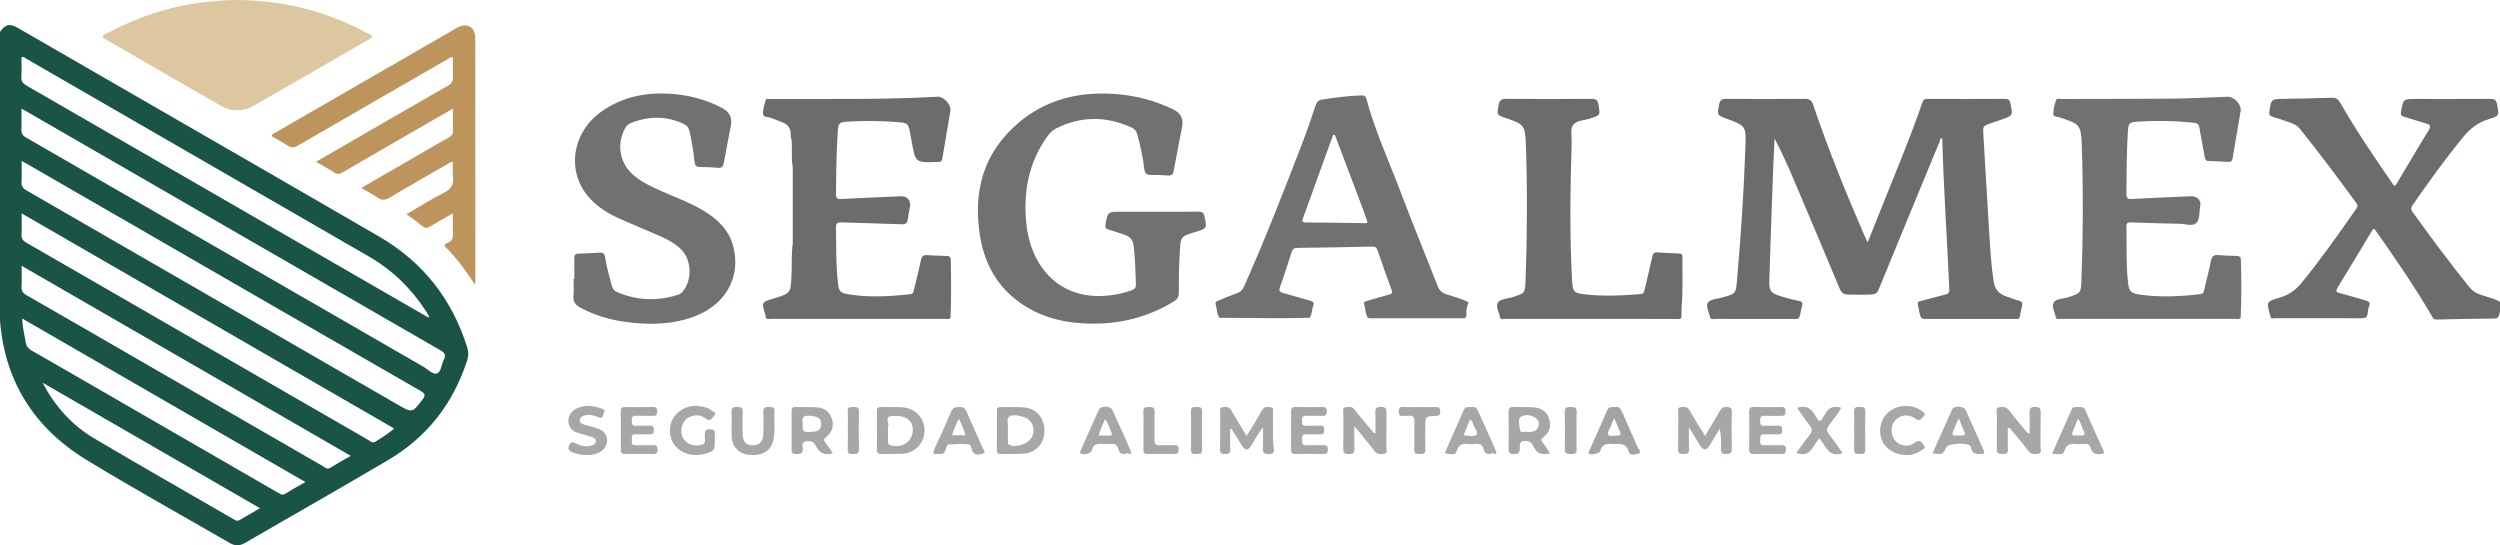
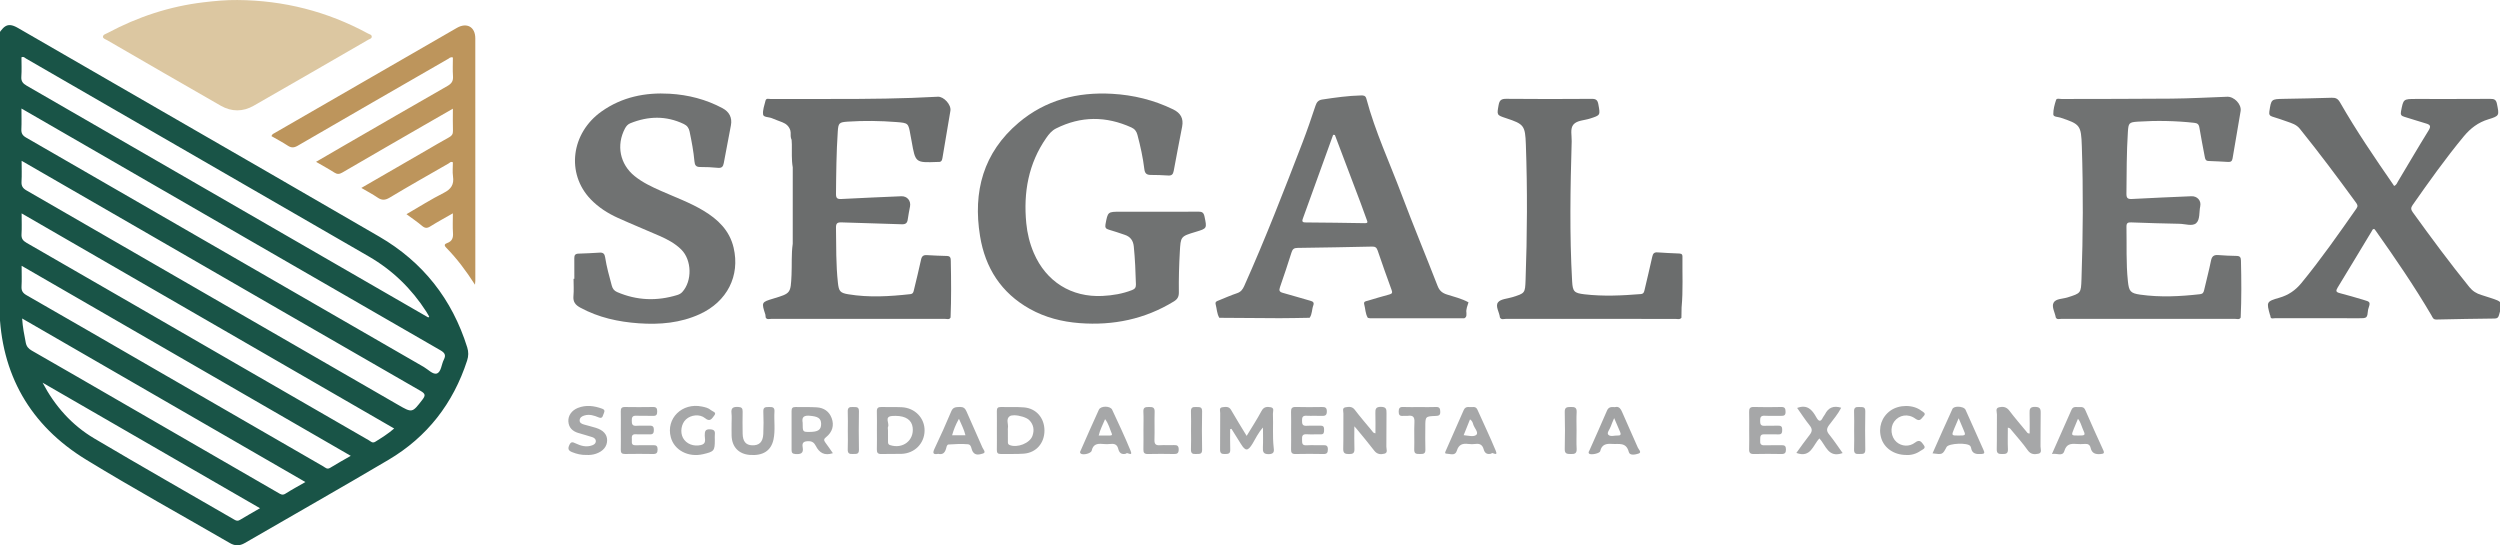
<svg xmlns="http://www.w3.org/2000/svg" xmlns:ns1="http://sodipodi.sourceforge.net/DTD/sodipodi-0.dtd" xmlns:ns2="http://www.inkscape.org/namespaces/inkscape" version="1.1" id="Capa_1" x="0px" y="0px" width="3300.173" height="720" viewBox="0 0 3300.173 720" enable-background="new 0 0 595.28 841.89" xml:space="preserve" ns1:docname="Logo de Segalmex.svg" ns2:version="1.1 (c68e22c387, 2021-05-23)">
  <defs id="defs667">
	

		
		
		
		
		
		
		
		
		
		
		
		
		
		
		
		
		
		
		
		
		
		
		
		
		
		
		
		
		
		
		
		
		
		
		
		
		
		
		
		
		
		
		
		
		
		
		
		
		
		
		
		
		
		
		
		
		
		
		
		
		
		
		
		
		
		
		
		
		
		
		
		
		
		
		
		
		
		
		
		
		
		
		
		
		
		
		
		
		
		
		
		
		
		
		
		
		
		
		
		
		
		
		
		
		
		
		
		
		
		
		
		
		
		
		
		
		
		
		
		
		
		
		
		
		
		
		
		
		
		
		
		
		
		
		
		
		
		
		
		
		
		
		
		
		
		
		
		
		
		
		
		
		
		
		
		
		
		
		
		
		
		
		
		
		
		
		
		
		
		
		
		
		
		
		
		
		
		
		
		
		
		
		
		
		
		
		
		
		
		
		
		
		
		
		
		
		
		
		
		
		
		
		
		
		
		
		
		
		
		
		
		
		
		
		
		
		
		
		
		
		
		
		
		
		
		
		
		
		
		
		
		
		
		
		
		
		
		
		
		
		
		
		
		
		
		
		
		
		
		
		
		
		
		
		
		
		
		
		
		
		
		
		
		
		
		
		
		
		
		
		
		
		
		
		
		
		
		
		
		
		
		
		
		
		
		
		
		
		
		
		
		
		
		
		
		
		
		
		
		
		
		
		
		
		
		
		
		
		
		
		
		
		
		
		
		
		
		
		
		
		
		
		
		
		
		
		
		
		
	</defs>
  <ns1:namedview id="namedview665" pagecolor="#ffffff" bordercolor="#666666" borderopacity="1.0" ns2:pageshadow="2" ns2:pageopacity="0.0" ns2:pagecheckerboard="0" showgrid="false" fit-margin-top="0" fit-margin-left="0" fit-margin-right="0" fit-margin-bottom="0" ns2:zoom="0.12353158" ns2:cx="1768.7785" ns2:cy="-514.03861" ns2:window-width="1920" ns2:window-height="1017" ns2:window-x="1912" ns2:window-y="-8" ns2:window-maximized="1" ns2:current-layer="Capa_1" />
  <g id="g24407" transform="matrix(1.562,0,0,1.562,-5700.088,41.327)">
    <path id="path498" style="fill:#195447;fill-opacity:1" d="m 3658.01,-5.234 c -3.068,-0.264 -5.478,1.303 -8.146,4.826 -2e-4,0.001 2e-4,0.003 0,0.004 -1.794,2.123 -1.408,4.697 -1.408,7.156 -0.024,19.961 -0.046,39.924 0,59.885 0.022,9.968 0.185,19.936 0.285,29.904 0,0.002 -9e-4,0.004 0,0.006 -0.069,0.661 -0.199,1.319 -0.199,1.98 -0.01,45.166 -0.769,90.35 0.182,135.496 1.174,55.647 25.903,99.017 73.377,128.031 39.902,24.386 80.905,46.971 121.377,70.43 4.361,2.528 8.255,2.516 12.631,-0.021 40.469,-23.464 81.188,-46.504 121.451,-70.316 32.716,-19.348 54.653,-47.667 66.428,-83.859 1.248,-3.835 1.298,-7.337 0.096,-11.182 -12.759,-40.754 -37.426,-72.131 -74.311,-93.576 -61.02,-35.478 -122.22,-70.644 -183.346,-105.938 -40.656,-23.473 -81.313,-46.946 -121.98,-70.402 -2.513,-1.45 -4.591,-2.266 -6.432,-2.424 z m 10.574,26.9 c 1.09,0.016 1.814,0.872 2.6,1.326 96.585,55.729 193.164,111.468 289.705,167.273 19.97,11.544 36.094,27.199 48.574,46.6 0.882,1.37 1.663,2.808 2.49,4.213 -0.248,0.258 -0.497,0.517 -0.746,0.775 -9.186,-5.3 -18.374,-10.597 -27.559,-15.9 -103.917,-60.008 -207.823,-120.035 -311.795,-179.947 -3.293,-1.897 -4.883,-3.761 -4.596,-7.715 0.395,-5.456 0.098,-10.96 0.098,-16.314 0.46,-0.228 0.865,-0.316 1.228,-0.311 z m -1.228,43.582 c 14.795,8.536 28.887,16.662 42.973,24.795 103.654,59.85 207.297,119.721 311.01,179.467 3.694,2.129 5.025,4.011 2.967,8.01 -2.033,3.95 -2.161,10.211 -5.783,11.619 -3.296,1.281 -7.43,-3.338 -11.117,-5.465 -112.047,-64.622 -224.057,-129.308 -336.135,-193.877 -3.061,-1.764 -4.148,-3.659 -3.982,-7.066 0.266,-5.48 0.068,-10.982 0.068,-17.482 z m 0.144,44.193 c 33.033,19.054 65.306,37.658 97.57,56.281 79.846,46.089 159.666,92.222 239.59,138.176 4.217,2.425 4.25,3.925 1.473,7.521 -8.563,11.084 -8.432,11.209 -20.596,4.188 -104.634,-60.402 -209.255,-120.827 -313.939,-181.143 -3.183,-1.834 -4.396,-3.798 -4.186,-7.428 0.326,-5.62 0.088,-11.273 0.088,-17.596 z m 0,44.436 c 105.402,60.86 209.952,121.23 314.853,181.801 -5.258,4.553 -10.612,7.849 -15.957,11.191 -2.408,1.506 -3.752,-0.259 -5.346,-1.176 -35.912,-20.683 -71.809,-41.395 -107.697,-62.117 -60.534,-34.953 -121.047,-69.943 -181.637,-104.799 -3.139,-1.806 -4.544,-3.643 -4.309,-7.342 0.349,-5.467 0.092,-10.974 0.092,-17.559 z m 0,44.283 c 93.037,53.722 185.312,107.004 278.168,160.621 -6.29,3.627 -11.963,6.713 -17.428,10.129 -2.606,1.63 -4.086,-0.229 -5.809,-1.223 -49.155,-28.338 -98.285,-56.719 -147.42,-85.092 -34.438,-19.886 -68.846,-39.822 -103.359,-59.574 -3.194,-1.829 -4.446,-3.765 -4.234,-7.406 0.319,-5.474 0.082,-10.98 0.082,-17.455 z m 0.422,44.527 c 79.985,46.184 159.461,92.074 239.402,138.232 -6.035,3.479 -11.609,6.466 -16.924,9.857 -2.423,1.547 -3.992,0.469 -5.871,-0.617 -45.1,-26.06 -90.204,-52.109 -135.309,-78.16 -24.354,-14.066 -48.679,-28.183 -73.1,-42.131 -2.854,-1.631 -4.504,-3.532 -5.131,-6.748 -1.272,-6.518 -2.585,-13.016 -3.068,-20.434 z m 17.285,54.266 c 61.08,35.266 122.161,70.535 183.756,106.098 -6.035,3.49 -11.649,6.655 -17.168,9.979 -1.758,1.058 -3.045,0.533 -4.578,-0.355 -39.452,-22.839 -79.087,-45.371 -118.316,-68.586 -18.953,-11.215 -33.29,-27.334 -43.693,-47.135 z" />
    <path fill-rule="evenodd" clip-rule="evenodd" fill="#dcc7a1" d="m 3849.847,-26.442 c 39.165,0.278 76.011,9.622 110.444,28.343 1.228,0.668 3.221,0.893 3.109,2.779 -0.089,1.491 -1.805,1.785 -2.92,2.429 -32.289,18.635 -64.537,37.342 -96.914,55.824 -9.035,5.158 -18.638,5.165 -27.667,0.008 -32.084,-18.323 -64.034,-36.879 -96.018,-55.377 -1.39,-0.804 -3.699,-1.395 -3.644,-2.975 0.066,-1.865 2.476,-2.403 4.022,-3.229 25.491,-13.613 52.477,-22.526 81.246,-25.908 9.424,-1.108 18.841,-2.002 28.342,-1.894 z" id="path514" />
    <path fill-rule="evenodd" clip-rule="evenodd" fill="#bd955c" d="m 4050.638,214.146 c -7.655,-11.964 -15.38,-22.168 -24.363,-31.348 -2.097,-2.143 -1.124,-3.136 0.903,-3.87 4.131,-1.496 5.173,-4.364 4.868,-8.551 -0.374,-5.117 -0.09,-10.283 -0.09,-16.558 -6.896,3.96 -13.127,7.324 -19.115,11.073 -2.707,1.693 -4.5,1.604 -6.957,-0.486 -4.006,-3.409 -8.415,-6.346 -13.152,-9.851 10.727,-6.207 20.839,-12.636 31.487,-18.001 6.282,-3.165 8.825,-7.065 7.839,-13.954 -0.56,-3.906 -0.102,-7.959 -0.102,-11.852 -1.793,-1.014 -2.699,0.413 -3.709,0.992 -16.618,9.523 -33.293,18.958 -49.715,28.813 -3.866,2.319 -6.66,2.396 -10.264,-0.074 -4.197,-2.878 -8.753,-5.233 -13.674,-8.122 18.781,-10.854 36.917,-21.335 55.054,-31.816 6.346,-3.666 12.639,-7.43 19.067,-10.944 2.324,-1.271 3.395,-2.71 3.303,-5.455 -0.198,-5.964 -0.062,-11.938 -0.062,-18.755 -8.672,4.981 -16.71,9.58 -24.73,14.209 -22.937,13.238 -45.892,26.447 -68.765,39.794 -2.493,1.455 -4.298,1.519 -6.735,-0.05 -4.739,-3.048 -9.717,-5.727 -15.418,-9.036 8.694,-5.053 16.769,-9.771 24.867,-14.449 28.7,-16.579 57.375,-33.204 86.158,-49.639 3.486,-1.991 5.004,-4.162 4.715,-8.232 -0.377,-5.29 -0.093,-10.627 -0.093,-15.851 -2.074,-0.705 -3.135,0.666 -4.351,1.366 -42.294,24.35 -84.592,48.69 -126.792,73.2 -3.226,1.873 -5.514,1.845 -8.522,-0.136 -4.423,-2.911 -9.143,-5.369 -13.679,-7.987 0.613,-1.831 1.991,-2.215 3.084,-2.846 51.207,-29.563 102.423,-59.11 153.653,-88.632 8.395,-4.837 15.546,-0.81 15.551,8.791 0.034,68.331 0.025,136.662 0.023,204.994 0,0.63 -0.105,1.259 -0.284,3.263 z" id="path516" />
  </g>
  <g id="g24509" transform="matrix(1.568,0,0,1.568,-4006.497,-674.317)">
-     <path id="path500" d="m 4074.311,513.257 c -21.986,0.218 -43.978,0.199 -65.965,0.012 -3.75,-0.032 -5.138,1.088 -5.861,4.756 -1.771,8.977 -1.98,8.935 6.662,12.113 15.546,5.719 16.01,6.1 15.469,22.547 -1.253,38.117 -3.888,76.154 -7.18,114.143 -0.918,10.591 -1.116,10.544 -12.42,13.721 -4.141,1.165 -9.891,1.312 -11.908,4.096 -2.311,3.187 1.084,8.396 1.746,12.77 0,10e-4 0,8.2e-4 0.01,0.002 0,-2.5e-4 -0.01,2.5e-4 -0.01,0 1.112,1.924 2.984,1.1 4.508,1.104 21.994,0.056 43.987,0.049 65.98,0.016 1.437,-0.002 3.017,0.516 4.285,-0.691 0,4e-4 0,-3.9e-4 0,0 0.01,-0.012 0.01,-0.025 0.014,-0.037 0.051,-0.088 0.085,-0.179 0.107,-0.271 1.509,-3.079 1.431,-6.568 2.477,-9.756 0.867,-2.645 0.328,-3.891 -2.635,-4.434 -4.409,-0.808 -8.763,-1.993 -13.074,-3.246 -10.935,-3.176 -12.101,-4.375 -11.764,-15.656 0.944,-31.624 2.163,-63.239 3.312,-94.857 0.279,-7.663 0.711,-15.319 1.072,-22.977 6.103,11.717 11.429,23.514 16.484,35.428 12.801,30.176 25.511,60.392 38.16,90.631 1.408,3.366 3.026,5.234 7.154,5.363 6.667,0.208 13.287,0.28 19.953,-0.094 3.37,-0.188 4.806,-1.487 6.051,-4.531 16.944,-41.428 34.035,-82.796 51.154,-124.152 0.413,-0.997 0.134,-2.849 2.227,-2.777 1.098,42.494 4.126,84.836 5.939,127.234 0.122,2.844 -0.994,3.718 -3.461,4.322 -6.787,1.66 -13.508,3.579 -20.273,5.332 -1.689,0.439 -3.487,0.69 -2.762,3.096 1.136,3.779 0.945,7.906 3.02,11.434 0,0.006 0,0.012 0.01,0.018 v 0 c 0.771,0.215 1.543,0.616 2.314,0.617 25.63,0.033 51.261,0.033 76.891,0.012 1.247,-10e-4 2.749,0.471 3.438,-1.217 v -0.002 c 0.651,-3.093 1.147,-6.229 2,-9.266 0.784,-2.794 0.236,-4.24 -2.822,-4.979 -3.54,-0.856 -6.908,-2.396 -10.398,-3.488 -6.397,-2.001 -9.658,-6.167 -10.678,-12.916 -2.02,-13.367 -2.836,-26.82 -3.676,-40.271 -1.722,-27.586 -3.226,-55.184 -4.91,-82.773 -0.455,-7.463 -0.6,-7.452 6.67,-9.953 2.832,-0.975 5.664,-1.948 8.49,-2.938 9.924,-3.479 9.849,-3.466 7.504,-13.928 -0.572,-2.55 -1.573,-3.526 -4.305,-3.512 -21.822,0.109 -43.645,0.091 -65.467,0.016 -2.362,-0.008 -3.499,0.705 -4.293,3.037 -9.772,28.684 -21.582,56.581 -32.797,84.709 -4.297,10.778 -8.645,21.537 -13.24,32.975 -0.85,-1.688 -1.395,-2.655 -1.836,-3.666 -16.053,-36.764 -31.066,-73.942 -44.008,-111.922 -1.38,-4.048 -3.198,-5.23 -7.361,-5.189 z" style="fill:#6b6d6d;fill-opacity:1" />
    <path fill-rule="evenodd" clip-rule="evenodd" fill="#707272" d="m 3528.371,608.297 c 11.829,0 23.66,0.102 35.487,-0.067 3.141,-0.045 4.627,0.616 5.34,4.038 2.104,10.1 2.295,10.061 -7.417,12.986 -12.777,3.85 -12.61,3.859 -13.354,16.938 -0.644,11.316 -0.948,22.637 -0.807,33.959 0.045,3.624 -1.122,5.769 -4.177,7.64 -24.451,14.979 -51.083,20.442 -79.423,18.281 -14.757,-1.125 -28.921,-4.715 -41.929,-11.993 -24.074,-13.471 -37.49,-34.481 -41.852,-61.271 -6.097,-37.455 2.731,-70.295 32.494,-95.464 22.614,-19.124 49.453,-25.979 78.663,-24.332 17.976,1.015 35.188,5.229 51.434,13.128 6.36,3.092 8.826,7.708 7.556,14.446 -2.344,12.428 -4.85,24.825 -7.091,37.271 -0.55,3.052 -1.744,4.19 -4.897,3.938 -4.81,-0.385 -9.651,-0.406 -14.481,-0.469 -3.304,-0.043 -4.911,-1.143 -5.359,-4.861 -1.176,-9.748 -3.281,-19.349 -5.806,-28.855 -0.792,-2.98 -2.251,-4.976 -5.078,-6.256 -21.325,-9.662 -42.475,-9.711 -63.52,0.876 -3.581,1.801 -5.942,4.74 -8.143,7.901 -15.121,21.713 -19.343,46.008 -16.853,71.831 0.835,8.652 2.889,17.049 6.338,25.079 10.366,24.128 31.663,37.473 57.85,36.155 8.525,-0.429 16.86,-1.804 24.873,-4.937 2.359,-0.922 3.326,-2.181 3.253,-4.787 -0.301,-10.654 -0.73,-21.29 -1.795,-31.906 -0.513,-5.105 -2.925,-8.297 -7.708,-9.856 -4.427,-1.444 -8.806,-3.058 -13.29,-4.294 -2.639,-0.727 -3.328,-1.882 -2.82,-4.596 1.966,-10.509 1.876,-10.525 12.521,-10.525 9.998,0.002 19.994,0.002 29.991,0.002 z" id="path502" />
    <path id="path504" d="m 4518.118,512.347 c -13.48,0.479 -26.974,0.644 -40.461,0.922 -10.471,0.217 -10.38,0.232 -11.973,10.67 -0.384,2.51 0.29,3.643 2.625,4.348 4.14,1.251 8.242,2.644 12.315,4.1 3.878,1.385 7.791,2.442 10.66,5.998 16.424,20.36 32.06,41.312 47.477,62.434 1.246,1.708 1.569,2.883 0.244,4.777 -14.901,21.284 -29.779,42.566 -46.281,62.682 -5.073,6.185 -10.926,10.21 -18.615,12.426 -11.023,3.176 -10.926,3.515 -7.824,14.717 0.042,0.152 0.179,0.278 0.273,0.416 -0.064,3.251 2.377,2.099 3.939,2.102 23.488,0.045 46.977,0.028 70.465,0.029 7.092,0 7.093,0.004 7.844,-7.188 0,-4.9e-4 0,-0.001 0,-0.002 2.116,-6.542 2.121,-6.561 -4.141,-8.377 -6.551,-1.9 -13.079,-3.901 -19.689,-5.57 -3.248,-0.819 -3.519,-1.88 -1.81,-4.672 9.646,-15.76 19.113,-31.628 28.687,-47.432 0.456,-0.753 0.651,-1.983 2.16,-1.93 0.35,0.425 0.795,0.899 1.166,1.424 16.439,23.255 32.539,46.731 46.965,71.312 0.935,1.594 1.329,3.597 4.162,3.525 16.317,-0.415 32.641,-0.632 48.963,-0.838 2.147,-0.026 3.106,-0.644 3.744,-2.904 3.136,-11.112 3.235,-11.084 -7.676,-14.639 -2.373,-0.772 -4.736,-1.582 -7.131,-2.285 -4.081,-1.198 -7.389,-3.231 -10.18,-6.682 -16.558,-20.471 -32.2,-41.622 -47.602,-62.963 -1.613,-2.235 -1.777,-3.723 -0.129,-6.078 13.755,-19.65 27.652,-39.172 42.955,-57.686 5.721,-6.921 12.178,-11.857 20.828,-14.496 9.48,-2.893 9.15,-3.234 7.221,-12.971 -0.729,-3.68 -2.381,-4.253 -5.701,-4.23 -20.824,0.146 -41.649,0.074 -62.473,0.074 -10.737,0 -10.595,0.028 -12.6,10.432 -0.541,2.809 0.191,3.833 2.707,4.568 6.068,1.773 12.045,3.859 18.127,5.58 3.658,1.035 4.699,2.17 2.361,5.947 -8.762,14.152 -17.136,28.543 -25.707,42.814 -0.807,1.344 -1.225,3.088 -3.32,3.885 -0.22,-0.343 -0.479,-0.775 -0.764,-1.189 -15.626,-22.602 -31.093,-45.312 -44.766,-69.168 -1.77,-3.087 -3.633,-4.004 -7.051,-3.883 z" style="fill:#6b6d6d;fill-opacity:1" />
    <path id="path506" style="fill:#707272;fill-opacity:1" d="m 4430.251,511.499 c -15.647,0.578 -31.293,1.428 -46.945,1.582 -30.827,0.304 -61.658,0.202 -92.488,0.305 -1.61,0.005 -4.148,-0.796 -4.652,0.734 -1.287,3.915 -2.43,8.096 -2.367,12.152 0.035,2.333 3.745,2.082 5.838,2.768 16.855,5.524 17.588,6.421 18.178,24.193 1.238,37.317 1.036,74.63 -0.291,111.939 -0.417,11.758 -0.455,11.681 -11.77,15.27 -4.065,1.29 -9.828,0.979 -11.709,4.434 -1.855,3.406 1.155,8.253 1.861,12.498 1.069,1.979 2.953,1.143 4.469,1.146 48.895,0.045 97.788,0.045 146.684,0 1.522,-0.002 3.389,0.819 4.502,-1.096 0,2.1e-4 0,-2.1e-4 -0.01,0 0,-9.6e-4 0,-9.9e-4 0,-0.002 0.741,-15.978 0.621,-31.959 0.229,-47.945 -0.066,-2.669 -0.759,-3.938 -3.643,-3.975 -5.159,-0.067 -10.323,-0.322 -15.469,-0.715 -3.572,-0.272 -5.345,0.889 -6.1,4.652 -1.67,8.319 -3.89,16.524 -5.785,24.799 -0.451,1.968 -1.026,3.215 -3.397,3.484 -16.774,1.904 -33.567,2.748 -50.342,0.395 -8.383,-1.176 -9.556,-2.906 -10.44,-11.242 -1.621,-15.29 -0.901,-30.629 -1.209,-45.947 -0.066,-3.333 1.332,-3.742 4.176,-3.635 13.485,0.507 26.974,0.91 40.465,1.16 4.789,0.089 10.839,2.329 14.049,-0.525 3.358,-2.986 2.387,-9.359 3.416,-14.225 1.019,-4.816 -2.603,-8.661 -7.445,-8.441 -16.642,0.755 -33.291,1.366 -49.922,2.301 -3.753,0.211 -4.811,-0.703 -4.769,-4.525 0.185,-17.327 0.101,-34.654 1.221,-51.963 0.479,-7.402 0.934,-8.133 8.326,-8.609 15.826,-1.016 31.626,-0.736 47.408,0.973 2.773,0.299 4.008,1.166 4.471,4.07 1.311,8.215 3.032,16.365 4.514,24.553 0.352,1.949 0.747,3.456 3.244,3.527 5.491,0.155 10.978,0.517 16.465,0.797 2.1,0.108 3.299,-0.525 3.695,-2.939 2.178,-13.307 4.634,-26.567 6.783,-39.879 0.921,-5.701 -5.485,-12.281 -11.248,-12.068 z" />
    <path id="path508" style="fill:#707272;fill-opacity:1" d="m 3701.077,510.386 c -11.015,0.265 -21.882,1.801 -32.75,3.449 -3.262,0.495 -4.667,2.206 -5.676,5.236 -3.465,10.414 -7.011,20.816 -10.953,31.057 -15.6,40.529 -31.288,81.025 -49.039,120.682 -1.281,2.864 -2.783,4.987 -5.996,6.059 -5.2,1.735 -10.234,3.972 -15.32,6.041 -1.487,0.605 -3.378,0.974 -2.732,3.369 1.017,3.777 0.998,7.835 3.07,11.326 8e-4,-4.4e-4 0,-0.002 0,-0.002 -2e-4,10e-4 3e-4,0.003 0,0.004 16.911,0.117 33.822,0.293 50.73,0.328 8.431,0.017 16.863,-0.222 25.297,-0.344 5e-4,-7.4e-4 0,-10e-4 0,-0.002 2.237,-3.071 1.809,-6.931 3.055,-10.287 0.952,-2.562 -0.118,-3.419 -2.527,-4.072 -7.695,-2.087 -15.287,-4.554 -22.992,-6.604 -3.003,-0.8 -3.474,-1.998 -2.481,-4.842 3.4,-9.721 6.636,-19.503 9.742,-29.322 0.829,-2.621 2.038,-3.668 4.887,-3.703 20.952,-0.26 41.902,-0.659 62.85,-1.113 2.528,-0.055 3.838,0.638 4.703,3.191 3.785,11.172 7.752,22.282 11.795,33.363 0.83,2.275 0.462,3.147 -1.934,3.775 -6.105,1.6 -12.139,3.476 -18.195,5.262 -1.522,0.449 -3.633,0.495 -2.941,3.008 1.039,3.774 0.91,7.861 3.016,11.348 0.621,0.135 1.244,0.389 1.865,0.389 25.941,0.014 51.882,0.006 77.822,-0.002 0.8,0 1.661,0.289 2.307,-0.473 9e-4,-6.3e-4 0,-10e-4 0,-0.002 1.38,-1.034 0.984,-2.548 1.06,-3.934 -0.541,-3.214 0.901,-6.045 1.729,-8.996 -5.697,-3.124 -12.005,-4.639 -18.121,-6.568 -3.992,-1.257 -6.335,-3.213 -7.895,-7.232 -9.993,-25.747 -20.628,-51.247 -30.342,-77.096 -10.06,-26.77 -22.21,-52.783 -29.623,-80.521 -0.682,-2.549 -2.196,-2.825 -4.416,-2.771 z m -23.562,33.158 c 0.489,0.045 0.978,0.092 1.467,0.139 7.234,19.101 14.481,38.197 21.693,57.307 1.762,4.666 3.369,9.392 5.123,14.061 0.685,1.822 1.256,2.941 -1.744,2.881 -16.472,-0.334 -32.947,-0.461 -49.422,-0.611 -2.141,-0.02 -3.726,-0.183 -2.703,-3.004 8.543,-23.585 17.061,-47.18 25.586,-70.771 z" />
    <path id="path510" d="m 3344.76,511.482 c -29.288,1.637 -58.606,1.918 -87.93,1.885 -17.663,-0.021 -35.325,-0.025 -52.988,0.035 -1.489,0.004 -3.654,-0.921 -4.219,1.441 -0.925,3.867 -2.522,7.927 -2.012,11.656 0.322,2.361 4.852,1.974 7.404,3.064 2.905,1.24 5.896,2.284 8.836,3.441 3.255,1.28 5.636,3.43 6.688,6.865 0.09,0.57 0.178,1.138 0.268,1.709 -0.046,2.113 -0.14,4.234 0.805,6.219 0.065,1.26 0.13,2.521 0.195,3.781 0.118,6.461 -0.352,12.945 0.771,19.363 4e-4,0.002 -3e-4,0.004 0,0.006 v 0.002 l -0.021,64.322 v 0.016 c -9e-4,-0.005 -9e-4,-0.01 0,-0.016 -1.248,8.736 -0.606,17.544 -1.023,26.314 -0.732,15.407 -0.673,15.41 -15.162,19.781 -10.228,3.086 -10.229,3.085 -6.855,13.523 0.099,0.848 0.199,1.696 0.297,2.545 1.129,1.891 2.991,1.083 4.516,1.084 48.892,0.045 97.783,0.046 146.676,-0.002 1.502,-0.002 3.405,0.867 4.43,-1.18 0,-4.7e-4 0,4.5e-4 0,0 0.638,-15.824 0.502,-31.651 0.189,-47.479 -0.045,-2.329 -0.119,-4.268 -3.309,-4.322 -5.659,-0.094 -11.316,-0.422 -16.969,-0.717 -2.758,-0.143 -4.139,0.861 -4.754,3.771 -1.792,8.464 -3.925,16.855 -5.932,25.275 -0.42,1.759 -0.578,3.533 -3.115,3.811 -17.433,1.92 -34.876,3.003 -52.291,0.1 -6.787,-1.132 -7.873,-2.567 -8.645,-9.541 -1.71,-15.43 -1.406,-30.931 -1.639,-46.418 -0.058,-3.885 1.165,-4.691 4.85,-4.545 16.811,0.662 33.637,0.915 50.449,1.576 3.447,0.135 4.727,-1.052 5.141,-4.229 0.472,-3.627 1.258,-7.21 1.908,-10.814 0.874,-4.84 -2.519,-8.755 -7.389,-8.539 -16.807,0.747 -33.618,1.403 -50.416,2.307 -3.486,0.189 -4.562,-0.7 -4.531,-4.281 0.154,-17.493 0.328,-34.978 1.49,-52.441 0.484,-7.273 1.112,-7.926 8.482,-8.412 13.655,-0.903 27.305,-0.715 40.941,0.357 10.015,0.788 10.007,0.851 11.77,10.896 0.316,1.802 0.697,3.593 1.014,5.396 3.169,17.975 3.167,17.974 21.443,17.312 0.333,-0.011 0.67,-0.055 1,-0.027 2.352,0.202 3.111,-1.074 3.465,-3.221 2.193,-13.303 4.562,-26.576 6.723,-39.885 0.819,-5.043 -5.59,-12.066 -10.553,-11.789 z" style="fill:#6b6d6d;fill-opacity:1" />
    <path fill-rule="evenodd" clip-rule="evenodd" fill="#707272" d="m 3038.689,664.788 c 0,-5.828 0.063,-11.656 -0.03,-17.482 -0.04,-2.492 0.903,-3.635 3.452,-3.72 5.989,-0.198 11.978,-0.47 17.957,-0.856 2.943,-0.19 4.106,1.085 4.54,3.904 1.242,8.069 3.449,15.925 5.573,23.799 0.708,2.626 1.956,4.391 4.491,5.484 16.603,7.167 33.51,7.777 50.704,2.491 1.573,-0.483 3.039,-1.245 4.218,-2.548 8.409,-9.291 8.051,-26.823 -0.851,-35.695 -5.278,-5.263 -11.794,-8.654 -18.521,-11.604 -11.582,-5.077 -23.308,-9.83 -34.825,-15.045 -8.534,-3.864 -16.41,-8.883 -22.964,-15.706 -20.761,-21.614 -16.572,-55.729 9.206,-73.953 17.196,-12.156 36.681,-16.104 57.352,-14.889 15.627,0.918 30.552,4.733 44.437,12.169 5.736,3.072 8.257,7.949 7.097,14.343 -1.93,10.642 -4.098,21.239 -6.028,31.881 -0.532,2.93 -1.662,4.306 -4.902,3.994 -4.967,-0.477 -9.977,-0.753 -14.963,-0.696 -3.512,0.039 -4.533,-1.522 -4.821,-4.71 -0.764,-8.461 -2.35,-16.8 -4.082,-25.117 -0.639,-3.063 -2.122,-5.058 -4.896,-6.383 -14.908,-7.119 -29.907,-6.707 -44.985,-0.642 -2.081,0.837 -3.461,2.39 -4.533,4.412 -7.457,14.07 -4.271,30.085 8.109,40.076 6.674,5.387 14.357,8.999 22.132,12.448 12.008,5.327 24.406,9.821 35.736,16.609 12.239,7.334 22.057,16.663 25.472,31.187 5.593,23.782 -5.463,45.46 -28.46,55.988 -16.371,7.496 -33.688,8.952 -51.314,7.719 -17.236,-1.207 -33.888,-4.821 -49.292,-13.195 -4.15,-2.257 -6.225,-4.866 -5.765,-9.789 0.447,-4.786 0.097,-9.647 0.097,-14.476 0.217,0.002 0.438,0.002 0.659,0.002 z" id="path512" />
    <path id="path518" style="fill:#6b6d6d;fill-opacity:1" d="m 3823.334,513.241 c -4.193,-0.043 -5.779,1.127 -6.502,5.199 -1.51,8.509 -1.73,8.471 6.271,11.104 15.085,4.963 16.088,6.183 16.658,22.207 1.351,37.979 1.131,75.958 -0.24,113.932 -0.406,11.237 -0.446,11.22 -11.266,14.584 -4.114,1.279 -9.713,1.475 -11.904,4.289 -2.555,3.281 1.17,8.394 1.58,12.801 1.236,2.119 3.295,1.152 4.957,1.154 47.564,0.057 95.129,0.056 142.693,0.01 1.72,-0.002 3.688,0.78 5.145,-0.922 l 0.144,-8.711 v -0.004 c 8e-4,10e-4 0,0.003 0,0.004 1.336,-14.279 0.544,-28.592 0.719,-42.889 0.03,-2.525 -1.717,-2.47 -3.383,-2.557 -5.818,-0.307 -11.652,-0.433 -17.455,-0.916 -3.017,-0.252 -3.995,0.998 -4.59,3.736 -2.013,9.271 -4.297,18.481 -6.432,27.725 -0.426,1.849 -0.713,3.432 -3.23,3.635 -15.797,1.274 -31.605,2.04 -47.389,0.195 -8.717,-1.019 -9.903,-2.291 -10.395,-10.969 -2.224,-39.291 -1.511,-78.6 -0.367,-117.904 0.138,-4.771 -1.472,-10.613 1.48,-14.062 3.041,-3.555 9.093,-3.461 13.816,-4.982 8.972,-2.89 8.858,-2.744 7.146,-12.076 -0.626,-3.411 -1.861,-4.584 -5.479,-4.557 -23.994,0.179 -47.989,0.218 -71.982,-0.025 z m 146.873,136.15 c 0,2.283 0.014,4.566 0.012,6.85 0,0.098 -0.011,0.195 -0.016,0.293 0,-2.381 2e-4,-4.762 0,-7.143 z" />
  </g>
  <g id="g24539" transform="matrix(1.612,0,0,1.612,-4441.748,-712.521)">
-     <path fill-rule="evenodd" clip-rule="evenodd" fill="#a6a7a8" d="m 4151.722,799.022 c 4.271,-7.238 8.069,-13.662 11.852,-20.095 1.107,-1.885 2.114,-3.551 4.821,-3.656 3.599,-0.141 5.417,0.485 5.273,4.793 -0.326,9.805 -0.262,19.631 -0.022,29.44 0.092,3.74 -1.466,4.281 -4.694,4.355 -3.4,0.077 -4.323,-1.151 -4.208,-4.332 0.194,-5.399 0.054,-10.812 -0.984,-16.515 -2.683,4.47 -5.343,8.954 -8.055,13.406 -2.87,4.712 -5.459,4.72 -8.405,-0.014 -2.777,-4.461 -5.46,-8.981 -8.801,-14.493 0,6.747 -0.176,12.272 0.063,17.779 0.15,3.452 -1.309,4.197 -4.415,4.14 -2.901,-0.055 -4.616,-0.341 -4.533,-3.984 0.223,-9.811 0.013,-19.63 0.135,-29.443 0.021,-1.729 -1.252,-4.481 1.769,-4.901 2.842,-0.396 5.725,-0.842 7.684,2.751 3.719,6.824 7.998,13.342 12.52,20.769 z" id="path520" />
    <path fill-rule="evenodd" clip-rule="evenodd" fill="#a6a7a8" d="m 3762.812,793.424 c 0,5.601 -0.169,11.208 0.062,16.799 0.146,3.568 -1.874,3.52 -4.417,3.576 -2.629,0.059 -3.953,-0.554 -3.909,-3.576 0.146,-9.99 -0.01,-19.984 0.107,-29.977 0.02,-1.717 -1.21,-4.441 1.938,-4.769 2.517,-0.262 5.191,-0.881 6.973,2.251 3.938,6.926 8.186,13.677 12.749,21.232 4.302,-7.126 8.549,-13.601 12.176,-20.404 1.872,-3.511 4.529,-3.598 7.484,-3.066 3.295,0.591 1.776,3.481 1.854,5.346 0.379,9.138 -0.421,18.298 0.598,27.438 0.3,2.699 0.861,5.533 -3.867,5.639 -4.654,0.104 -5.124,-1.927 -4.94,-5.649 0.244,-4.946 0.061,-9.914 0.061,-16.161 -4.091,4.55 -6.016,9.064 -8.525,13.175 -3.879,6.352 -5.813,6.367 -9.643,0.13 -2.513,-4.094 -5.089,-8.148 -7.637,-12.221 -0.356,0.078 -0.709,0.157 -1.064,0.237 z" id="path522" />
    <path fill-rule="evenodd" clip-rule="evenodd" fill="#a6a7a8" d="m 4399.648,792.186 c 0,6.106 -0.196,11.931 0.07,17.733 0.171,3.733 -1.787,3.876 -4.607,3.895 -2.887,0.02 -4.634,-0.288 -4.545,-3.951 0.229,-9.474 -0.021,-18.958 0.153,-28.435 0.036,-2.019 -1.547,-5.127 1.725,-5.897 3.071,-0.725 6.044,-0.414 8.39,2.7 4.495,5.967 9.412,11.616 14.174,17.382 0.489,0.593 0.797,1.484 2.497,1.374 0,-5.504 0.13,-11.07 -0.049,-16.628 -0.106,-3.277 0.221,-5.208 4.422,-5.158 3.889,0.047 4.753,1.382 4.67,4.954 -0.211,9.142 0.021,18.293 -0.14,27.437 -0.036,2.058 1.472,5.238 -1.706,5.954 -3.137,0.708 -6.284,0.696 -8.753,-2.81 -4.009,-5.691 -8.708,-10.898 -13.158,-16.273 -0.7,-0.847 -1.195,-2.017 -3.143,-2.277 z" id="path524" />
    <path fill-rule="evenodd" clip-rule="evenodd" fill="#a6a7a8" d="m 3881.776,796.876 c 0,-5.635 0.128,-10.965 -0.047,-16.286 -0.112,-3.439 0.173,-5.514 4.688,-5.412 4.181,0.094 4.479,1.901 4.425,5.188 -0.152,9.161 0.027,18.328 -0.118,27.489 -0.03,1.932 1.394,4.858 -1.456,5.638 -3.021,0.826 -6.102,0.676 -8.471,-2.44 -4.531,-5.96 -9.395,-11.667 -14.126,-17.474 -0.491,-0.604 -1.024,-1.172 -2.163,-2.47 0,6.779 -0.17,12.671 0.064,18.547 0.136,3.415 -1.229,4.216 -4.384,4.184 -3.151,-0.031 -4.886,-0.46 -4.79,-4.289 0.242,-9.658 0.013,-19.326 0.141,-28.988 0.023,-1.746 -1.242,-4.51 1.653,-5.005 2.644,-0.453 5.438,-0.918 7.655,2.008 4.419,5.834 9.229,11.372 13.893,17.019 0.704,0.849 1.093,2.079 3.036,2.291 z" id="path526" />
    <path id="path528" d="m 3574.956,775.327 c -2.391,-0.059 -3.247,0.896 -3.207,3.229 0.092,5.33 0.029,10.663 0.029,15.994 0,5.332 0.064,10.664 -0.029,15.996 -0.041,2.336 0.825,3.285 3.209,3.23 6.328,-0.144 12.687,0.229 18.98,-0.271 10.089,-0.801 16.812,-8.66 16.805,-18.936 -0.01,-10.284 -6.742,-18.154 -16.805,-18.947 -6.295,-0.496 -12.655,-0.142 -18.982,-0.295 z m 11.111,6.742 c 4.216,0.053 10.091,1.848 12.164,3.934 3.646,3.667 4.367,8.142 2.68,12.916 -2.145,6.071 -12.474,10.084 -18.74,7.521 -1.487,-0.608 -1.369,-1.71 -1.383,-2.836 -0.036,-2.996 -0.013,-5.995 -0.016,-8.992 0,-0.666 -0.111,-1.353 0.016,-1.994 0.646,-3.258 -1.846,-7.328 1.418,-9.725 0.815,-0.599 2.211,-0.845 3.861,-0.824 z" style="fill:#a6a7a8;fill-opacity:1" />
    <path id="path530" d="m 3477.27,775.312 c -2.771,-0.088 -3.879,0.832 -3.785,3.701 0.17,5.161 0.047,10.332 0.047,15.498 0,5.167 0.108,10.336 -0.045,15.498 -0.082,2.771 0.838,3.879 3.705,3.787 5.495,-0.178 11.004,0.065 16.498,-0.123 10.666,-0.365 18.644,-8.403 18.873,-18.803 0.23,-10.458 -7.85,-18.906 -18.797,-19.393 -5.489,-0.244 -11.001,0.007 -16.496,-0.166 z m 11.553,7.256 c 8.383,0.064 13.212,3.39 13.982,9.451 1.352,10.624 -8.074,17.942 -18.529,14.477 -1.787,-0.592 -1.634,-1.838 -1.65,-3.121 -0.04,-2.988 -0.015,-5.976 -0.018,-8.963 0,-0.996 -0.318,-2.137 0.057,-2.963 1.31,-2.886 -3.482,-8.328 3.443,-8.797 0.943,-0.064 1.848,-0.091 2.715,-0.084 z" style="fill:#a6a7a8;fill-opacity:1" />
-     <path id="path532" d="m 3994.721,775.273 c -2.972,-0.012 -4.013,1.172 -3.943,4.48 0.205,9.801 0.18,19.611 0.012,29.414 -0.057,3.291 0.666,4.72 4.361,4.713 3.67,-0.007 4.976,-0.98 4.814,-4.779 -0.236,-5.55 1.733,-6.849 7.102,-5.641 2.517,0.567 3.445,2.766 4.297,4.51 2.752,5.639 7.11,6.762 13.443,5.262 -2.27,-3.356 -4.047,-6.34 -6.193,-9.031 -1.523,-1.911 -1.299,-2.684 0.674,-4.176 5.118,-3.874 6.571,-9.173 4.734,-15.031 -1.884,-6.007 -6.433,-8.837 -12.244,-9.381 -5.441,-0.509 -10.966,-0.038 -16.438,-0.322 -0.215,-0.011 -0.421,-0.017 -0.619,-0.018 z m 11.178,6.707 c 2.333,0.027 4.83,0.764 6.904,2.203 2.355,1.633 3.365,4.111 2.439,6.965 -1.417,4.374 -5.067,4.673 -8.861,4.578 -0.164,-0.004 -0.329,0 -0.856,0 -1.566,-0.778 -5.042,1.593 -5.412,-1.834 -0.39,-3.603 -2.12,-8.774 0.918,-10.684 1.338,-0.841 3.053,-1.25 4.867,-1.229 z" style="fill:#a5a6a7;fill-opacity:1" />
    <path id="path534" d="m 3406.836,775.329 c -2.39,-0.058 -3.203,0.932 -3.188,3.246 0.065,10.655 0.066,21.311 0,31.965 -0.014,2.323 0.826,3.108 3.184,3.279 4.205,0.306 6.856,-0.529 5.914,-5.541 -0.767,-4.08 1.209,-5.001 5.002,-4.979 3.126,0.019 4.604,1.655 5.75,3.881 2.861,5.551 6.941,8.244 13.979,5.951 -2.193,-3.122 -4.105,-6.006 -6.189,-8.758 -1.37,-1.809 -1.305,-2.877 0.635,-4.412 5.129,-4.06 6.75,-9.594 4.568,-15.516 -2.041,-5.543 -6.423,-8.495 -12.18,-8.865 -5.805,-0.374 -11.649,-0.11 -17.473,-0.252 z m 10.381,7.074 c 0.31,0.003 0.638,0.018 0.986,0.045 6.91,0.54 9.627,1.974 9.654,6.689 0.029,4.842 -2.474,6.572 -9.531,6.584 -5.594,0.01 -5.595,0.008 -5.594,-7.602 -0.571,-3.168 -0.159,-5.764 4.484,-5.717 z" style="fill:#a6a7a8;fill-opacity:1" />
    <path fill-rule="evenodd" clip-rule="evenodd" fill="#a6a7a8" d="m 3340.796,802.24 c 10e-4,8.956 -0.54,9.609 -9.718,11.723 -12.036,2.772 -23.471,-3.237 -26.313,-13.827 -4.141,-15.426 9.224,-28.63 25.533,-25.197 2.604,0.548 5.285,1.123 7.329,2.945 1.329,1.186 4.998,1.624 2.659,4.457 -1.661,2.013 -3.217,5.654 -7.42,2.154 -4.413,-3.675 -11.646,-2.764 -15.681,0.947 -3.86,3.551 -4.979,10.5 -2.445,15.184 2.674,4.946 8.693,7.242 14.687,5.83 4.782,-1.127 3.105,-4.875 3.126,-7.698 0.023,-3.216 0.133,-5.405 4.409,-5.165 3.119,0.175 4.164,1.209 3.86,4.156 -0.152,1.482 -0.026,2.993 -0.026,4.491 z" id="path536" />
    <path fill-rule="evenodd" clip-rule="evenodd" fill="#a6a7a8" d="m 4187.841,794.381 c 0,-4.987 0.119,-9.979 -0.046,-14.962 -0.097,-2.89 0.657,-4.214 3.871,-4.129 7.477,0.197 14.965,0.18 22.442,0.008 3.104,-0.071 3.461,1.439 3.518,3.972 0.062,2.784 -1.232,3.349 -3.646,3.284 -4.485,-0.119 -8.987,0.154 -13.463,-0.094 -3.42,-0.189 -3.715,1.575 -3.706,4.266 0.01,2.555 0.425,4.118 3.517,3.954 3.813,-0.201 7.648,0.05 11.469,-0.073 2.492,-0.081 3.099,1.099 3.079,3.335 -0.019,2.25 -0.208,3.897 -3.142,3.774 -3.817,-0.16 -7.65,0.071 -11.47,-0.055 -4.103,-0.136 -3.21,2.769 -3.415,5.146 -0.232,2.685 0.604,3.97 3.576,3.846 4.647,-0.193 9.312,0.046 13.963,-0.085 2.521,-0.071 3.554,0.738 3.56,3.397 0.01,2.715 -0.754,3.89 -3.67,3.83 -7.479,-0.15 -14.965,-0.163 -22.442,0.008 -3.009,0.068 -4.162,-0.879 -4.047,-3.962 0.19,-5.146 0.051,-10.305 0.052,-15.46 z" id="path538" />
    <path fill-rule="evenodd" clip-rule="evenodd" fill="#a6a7a8" d="m 3263.824,794.323 c 0,-5.16 0.085,-10.323 -0.035,-15.48 -0.06,-2.536 0.799,-3.569 3.439,-3.528 7.656,0.118 15.316,0.129 22.972,-0.006 2.715,-0.048 3.425,1.09 3.405,3.567 -0.02,2.34 -0.392,3.791 -3.249,3.688 -4.655,-0.168 -9.327,0.105 -13.979,-0.095 -3.026,-0.13 -3.614,1.253 -3.579,3.889 0.034,2.619 0.157,4.563 3.647,4.331 3.646,-0.242 7.325,0.062 10.981,-0.088 2.627,-0.107 3.487,0.939 3.454,3.503 -0.032,2.42 -0.587,3.73 -3.342,3.616 -3.821,-0.159 -7.664,0.123 -11.481,-0.082 -3.38,-0.182 -3.346,1.883 -3.193,4.171 0.142,2.134 -0.914,4.938 3.047,4.824 4.824,-0.138 9.657,0.068 14.481,-0.063 2.541,-0.069 3.534,0.772 3.545,3.417 0.012,2.739 -0.796,3.868 -3.693,3.812 -7.654,-0.15 -15.315,-0.125 -22.972,-0.01 -2.596,0.039 -3.545,-0.906 -3.485,-3.484 0.123,-5.326 0.037,-10.655 0.037,-15.982 z" id="path540" />
    <path fill-rule="evenodd" clip-rule="evenodd" fill="#a6a7a8" d="m 3354.512,789.337 c 0,-2.996 0.282,-6.024 -0.065,-8.979 -0.525,-4.461 1.536,-5.288 5.446,-5.109 2.88,0.132 3.743,1.116 3.685,3.854 -0.128,5.988 -0.099,11.982 0,17.972 0.109,6.369 2.603,9.391 7.676,9.598 5.839,0.236 8.912,-2.6 9.232,-9.236 0.297,-6.144 0.271,-12.319 0.024,-18.466 -0.16,-3.992 2.259,-3.569 4.825,-3.658 2.684,-0.093 4.513,0.23 4.296,3.668 -0.48,7.619 0.826,15.316 -0.779,22.884 -1.971,9.289 -8.669,13.564 -19.53,12.667 -9.01,-0.743 -14.509,-6.553 -14.779,-15.709 -0.093,-3.159 -0.015,-6.323 -0.015,-9.484 -0.01,-0.002 -0.013,-0.002 -0.019,-0.002 z" id="path542" />
    <path fill-rule="evenodd" clip-rule="evenodd" fill="#a6a7a8" d="m 3812.715,794.393 c 0,-4.995 0.126,-9.995 -0.048,-14.985 -0.102,-2.908 0.666,-4.209 3.877,-4.118 7.154,0.203 14.32,0.138 21.479,0.025 2.612,-0.042 3.957,0.53 3.954,3.549 0,2.872 -1.01,3.806 -3.793,3.699 -4.323,-0.166 -8.665,0.117 -12.984,-0.094 -3.077,-0.149 -3.547,1.329 -3.541,3.92 0.01,2.669 0.233,4.516 3.679,4.298 3.815,-0.24 7.66,0.046 11.486,-0.081 2.661,-0.088 2.934,1.416 2.895,3.489 -0.036,1.96 -0.026,3.683 -2.779,3.607 -3.827,-0.104 -7.671,0.17 -11.485,-0.076 -3.311,-0.214 -3.948,1.343 -3.774,4.167 0.153,2.485 -0.512,5.101 3.578,4.869 4.647,-0.264 9.324,0.04 13.982,-0.097 2.512,-0.073 3.586,0.676 3.572,3.372 -0.014,2.66 -0.624,3.93 -3.613,3.865 -7.656,-0.167 -15.321,-0.167 -22.978,-10e-4 -3.039,0.065 -3.606,-1.319 -3.543,-3.923 0.125,-5.158 0.036,-10.323 0.036,-15.485 z" id="path544" />
    <path id="path546" d="m 4455.596,775.306 c -1.507,-0.03 -2.923,0.238 -3.803,2.242 -5.205,11.854 -10.467,23.685 -16.029,36.248 4.003,-0.874 8.72,2.382 10.176,-2.502 1.681,-5.638 5.165,-6.066 9.783,-5.725 2.32,0.172 4.679,0.203 6.992,-0.016 2.606,-0.245 4.153,0.748 4.721,3.227 1.032,4.506 4.027,5.441 8.205,5.045 2.473,-0.234 3.327,-0.617 2.145,-3.197 -4.992,-10.898 -9.95,-21.814 -14.707,-32.816 -1.064,-2.459 -2.719,-2.626 -4.769,-2.441 -0.872,0.078 -1.809,-0.047 -2.713,-0.064 z m 1.482,9.666 c 2.137,2.568 2.654,5.393 3.785,7.92 2.578,5.762 2.537,5.779 -3.66,5.781 -5.721,0.002 -5.733,-0.003 -3.566,-5.406 1.079,-2.69 2.219,-5.356 3.441,-8.295 z" style="fill:#a6a7a8;fill-opacity:1" />
    <path id="path548" d="m 4358.76,775.06 c -2.031,0.025 -3.901,0.613 -4.477,1.852 -5.577,11.996 -10.852,24.132 -16.299,36.354 8.19,1.076 8.19,1.075 11.486,-5.18 1.656,-3.144 17.536,-3.782 19.451,-0.771 0.265,0.415 0.526,0.886 0.6,1.361 0.802,5.137 4.409,5.353 8.521,5.125 2.538,-0.141 2.708,-0.996 1.779,-3.059 -4.973,-11.047 -9.807,-22.157 -14.826,-33.182 -0.744,-1.636 -3.625,-2.532 -6.236,-2.5 z m 0.615,9.451 c 1.488,3.521 2.562,6.116 3.68,8.693 2.372,5.469 2.383,5.465 -3.811,5.469 -5.763,0.003 -5.783,-0.005 -3.566,-5.492 1.055,-2.614 2.208,-5.19 3.697,-8.67 z" style="fill:#a6a7a8;fill-opacity:1" />
    <path id="path550" d="m 3660.723,775.046 c -2.334,-10e-4 -4.665,0.822 -5.426,2.473 -5.084,11.029 -9.926,22.173 -14.834,33.283 -0.37,0.834 -1.107,1.756 -0.019,2.645 1.807,1.477 8.433,-0.021 8.969,-2.418 1.148,-5.131 4.424,-5.919 8.857,-5.467 2.307,0.235 4.682,0.244 6.986,-0.01 3.185,-0.35 5.083,0.845 5.867,3.914 0.798,3.124 2.394,5.137 6.564,4.029 0.142,-1.834 5.767,2.997 3.607,-2.279 -4.663,-11.388 -9.92,-22.539 -15.131,-33.695 -0.77,-1.647 -3.107,-2.473 -5.441,-2.475 z m -0.338,10.195 c 2.94,3.822 3.831,8.014 5.467,11.824 0.628,1.463 -0.586,1.585 -1.609,1.592 -2.928,0.021 -5.856,0.008 -9.092,0.008 1.126,-4.908 3.356,-8.757 5.234,-13.424 z" style="fill:#a6a7a8;fill-opacity:1" />
    <path id="path552" d="m 3541.692,775.267 c -0.172,-10e-6 -0.347,0.005 -0.529,0.014 -2.909,0.136 -5.268,0.044 -6.723,3.523 -4.301,10.283 -8.887,20.454 -13.674,30.52 -1.825,3.841 -1.264,5.136 3.049,4.334 3.372,0.859 5.244,-0.683 6.24,-3.908 0.423,-1.373 0.656,-3.627 2.123,-3.732 5.296,-0.379 10.658,-0.639 15.932,-0.197 2.843,0.239 2.637,3.834 3.824,5.906 2.144,3.749 5.96,2.387 8.49,1.656 2.778,-0.803 0.154,-3.405 -0.469,-4.865 -4.248,-9.946 -8.843,-19.742 -13.109,-29.68 -1.106,-2.577 -2.576,-3.57 -5.154,-3.57 z m -0.969,9.699 c 2.035,4.846 4.24,8.79 5.316,13.512 h -10.934 c 1.289,-4.657 2.939,-8.825 5.617,-13.512 z" style="fill:#a6a7a8;fill-opacity:1" />
    <path id="path554" d="m 4079.35,775.198 c -0.498,-0.015 -1.046,0.052 -1.656,0.211 -2.764,-0.207 -4.981,-0.238 -6.297,2.852 -4.626,10.874 -9.526,21.629 -14.301,32.441 -0.375,0.851 -1.217,1.758 -0.406,2.715 1.212,1.43 8.696,0.006 9.148,-1.961 1.257,-5.46 4.829,-6.292 9.676,-5.924 5.506,0.417 11.611,-1.737 13.752,6.641 0.822,3.212 5.662,2.06 8.062,1.23 2.789,-0.965 -0.015,-3.337 -0.648,-4.812 -4.202,-9.788 -8.75,-19.43 -12.918,-29.232 -1.05,-2.47 -2.253,-4.094 -4.412,-4.16 z m -2.076,9.203 c 1.904,4.435 3.384,7.896 4.875,11.352 0.742,1.72 0.586,2.981 -1.662,2.881 -2.764,-0.125 -6.339,1.248 -8.049,-0.66 -1.401,-1.565 1.268,-4.388 2.018,-6.688 0.656,-2.016 1.595,-3.939 2.818,-6.885 z" style="fill:#a2a3a4;fill-opacity:1" />
    <path id="path556" d="m 3957.622,775.298 c -1.585,0.046 -2.797,0.748 -3.603,2.609 -4.756,10.981 -9.652,21.904 -14.469,32.859 -0.421,0.961 -1.44,2.718 0.312,2.734 2.988,0.028 7.179,2.204 8.565,-2.402 1.517,-5.052 4.714,-6.157 9.367,-5.539 1.962,0.261 4.019,0.264 5.979,-0.006 3.574,-0.493 5.668,0.901 6.604,4.318 0.808,2.952 2.51,4.656 6.418,3.609 0.01,-1.922 5.733,3.061 3.529,-2.293 -4.68,-11.369 -10.04,-22.457 -15.043,-33.695 -1.443,-3.242 -4.214,-1.83 -6.502,-2.129 -0.405,-0.053 -0.79,-0.077 -1.156,-0.066 z m 1.602,10.115 c 1.998,1.389 2.249,2.903 2.674,4.268 0.904,2.907 4.501,6.445 2.557,8.352 -2.032,1.99 -6.519,0.727 -10.432,0.348 1.764,-4.398 3.402,-8.48 5.201,-12.967 z" style="fill:#a6a7a8;fill-opacity:1" />
    <path fill-rule="evenodd" clip-rule="evenodd" fill="#a6a7a8" d="m 3235.766,814.577 c -4.266,0.106 -8.102,-0.795 -11.847,-2.319 -2.823,-1.148 -3.746,-2.508 -2.321,-5.675 1.418,-3.152 2.762,-2.63 5.263,-1.457 4.233,1.984 8.727,3.333 13.477,1.572 1.464,-0.542 2.821,-1.386 3.001,-3.021 0.215,-1.944 -1.187,-3.134 -2.807,-3.67 -3.779,-1.249 -7.64,-2.253 -11.454,-3.399 -4.723,-1.42 -7.895,-4.306 -8.208,-9.469 -0.291,-4.787 2.747,-9.075 7.768,-11.07 6.712,-2.669 13.361,-1.763 19.943,0.632 3.092,1.125 1.473,3.144 0.891,4.882 -0.59,1.76 -1.082,3.354 -3.811,2.221 -3.646,-1.515 -7.455,-2.788 -11.607,-1.571 -2.149,0.63 -3.802,1.721 -3.942,3.914 -0.141,2.195 1.762,3.002 3.59,3.521 3.191,0.907 6.42,1.69 9.59,2.663 6.174,1.895 9.325,5.4 9.328,10.199 0,5.125 -3.318,9.078 -9.198,11.065 -2.569,0.866 -5.192,1.091 -7.656,0.982 z" id="path558" />
    <path fill-rule="evenodd" clip-rule="evenodd" fill="#a6a7a8" d="m 4245.364,801.05 c -5.361,5.368 -6.877,16.216 -18.906,11.878 3.621,-4.957 7.048,-9.949 10.806,-14.68 2.177,-2.739 2.493,-4.844 0.162,-7.756 -3.69,-4.611 -6.912,-9.599 -10.321,-14.41 8.379,-3.162 12.369,1.641 15.682,7.619 1.814,3.273 3.502,4.307 5.448,0.122 0.415,-0.892 1.21,-1.604 1.646,-2.491 2.759,-5.607 7.133,-7.367 13.311,-5.421 -2.626,5.155 -6.419,9.551 -9.865,14.133 -2.133,2.835 -2.394,4.833 -0.034,7.733 3.94,4.845 7.377,10.1 11.077,15.253 -11.879,4.335 -13.747,-6.371 -19.006,-11.98 z" id="path560" />
    <path fill-rule="evenodd" clip-rule="evenodd" fill="#a6a7a8" d="m 4316.353,814.59 c -9.88,-0.048 -17.907,-5.59 -20.368,-13.757 -2.614,-8.673 0.291,-17.384 7.519,-22.544 7.093,-5.064 18.654,-5.115 25.335,0.088 1.274,0.992 4.328,2.012 1.799,4.48 -1.725,1.683 -2.822,4.888 -6.707,2.015 -5.997,-4.434 -13.342,-3.069 -17.311,2.322 -3.617,4.913 -2.723,12.767 1.913,16.796 4.088,3.553 10.399,4.147 15.228,0.386 4,-3.116 5.463,0.146 7.035,2.119 2.206,2.77 -1.177,3.678 -2.614,4.693 -3.615,2.555 -7.794,3.668 -11.829,3.402 z" id="path562" />
    <path fill-rule="evenodd" clip-rule="evenodd" fill="#a6a7a8" d="m 3917.89,775.355 c 4.49,0.001 8.986,0.151 13.467,-0.05 3.122,-0.141 3.44,1.461 3.499,3.979 0.065,2.761 -1.189,3.25 -3.613,3.337 -8.63,0.311 -8.627,0.393 -8.627,9.127 -10e-4,6.152 -0.165,12.311 0.06,18.455 0.128,3.526 -1.799,3.613 -4.382,3.584 -2.638,-0.028 -4.888,0.2 -4.759,-3.715 0.246,-7.475 -0.192,-14.976 0.169,-22.44 0.21,-4.339 -1.373,-5.657 -5.378,-5.09 -1.304,0.185 -2.666,-0.073 -3.984,0.049 -2.566,0.239 -3.547,-0.771 -3.528,-3.402 0.02,-2.623 0.598,-4.02 3.611,-3.887 4.48,0.198 8.976,0.052 13.465,0.053 z" id="path564" />
    <path fill-rule="evenodd" clip-rule="evenodd" fill="#a6a7a8" d="m 3691.806,794.049 c 0,-4.983 0.204,-9.978 -0.065,-14.946 -0.207,-3.827 1.956,-3.757 4.682,-3.808 2.904,-0.055 4.652,0.321 4.535,3.965 -0.246,7.633 0.098,15.284 -0.149,22.917 -0.115,3.565 1.113,4.658 4.546,4.423 3.803,-0.261 7.643,0.069 11.456,-0.103 2.718,-0.123 3.875,0.678 3.848,3.608 -0.025,2.834 -1.009,3.751 -3.803,3.692 -7.14,-0.151 -14.286,-0.158 -21.426,0.001 -2.905,0.065 -3.739,-1.08 -3.665,-3.806 0.142,-5.31 0.041,-10.627 0.041,-15.943 z" id="path566" />
    <path fill-rule="evenodd" clip-rule="evenodd" fill="#a5a6a7" d="m 4046.478,794.555 c 0,4.989 -0.215,9.992 0.07,14.965 0.218,3.791 -1.548,4.395 -4.753,4.296 -2.901,-0.088 -5.091,0.04 -4.99,-4.056 0.25,-10.14 0.251,-20.293 10e-4,-30.433 -0.101,-4.11 2.115,-3.943 5,-4.042 3.221,-0.109 4.958,0.529 4.741,4.305 -0.284,4.973 -0.069,9.976 -0.069,14.965 z" id="path568" />
    <path fill-rule="evenodd" clip-rule="evenodd" fill="#a6a7a8" d="m 4273.789,794.555 c 0,-5.16 0.166,-10.327 -0.06,-15.478 -0.145,-3.311 1.402,-3.97 4.212,-3.754 2.409,0.186 5.053,-0.648 4.978,3.494 -0.191,10.483 -0.193,20.975 0,31.458 0.076,4.138 -2.555,3.321 -4.97,3.502 -2.8,0.21 -4.366,-0.422 -4.22,-3.745 0.227,-5.149 0.06,-10.317 0.06,-15.477 z" id="path570" />
    <path fill-rule="evenodd" clip-rule="evenodd" fill="#a6a7a8" d="m 3449.711,794.558 c 0,-5.16 0.168,-10.327 -0.06,-15.478 -0.146,-3.311 1.399,-3.964 4.204,-3.757 2.412,0.179 5.041,-0.647 4.964,3.494 -0.195,10.482 -0.198,20.975 0,31.457 0.079,4.141 -2.535,3.33 -4.952,3.503 -2.789,0.2 -4.366,-0.414 -4.218,-3.742 0.229,-5.149 0.06,-10.317 0.06,-15.477 z" id="path572" />
    <path fill-rule="evenodd" clip-rule="evenodd" fill="#a6a7a8" d="m 3730.763,794.528 c 0,-5.154 0.167,-10.316 -0.06,-15.461 -0.146,-3.32 1.421,-3.932 4.215,-3.748 2.454,0.16 4.998,-0.552 4.918,3.546 -0.203,10.472 -0.197,20.952 0,31.425 0.076,4.14 -2.56,3.3 -4.965,3.49 -2.849,0.226 -4.306,-0.529 -4.165,-3.79 0.224,-5.146 0.06,-10.307 0.061,-15.462 z" id="path574" />
  </g>
</svg>